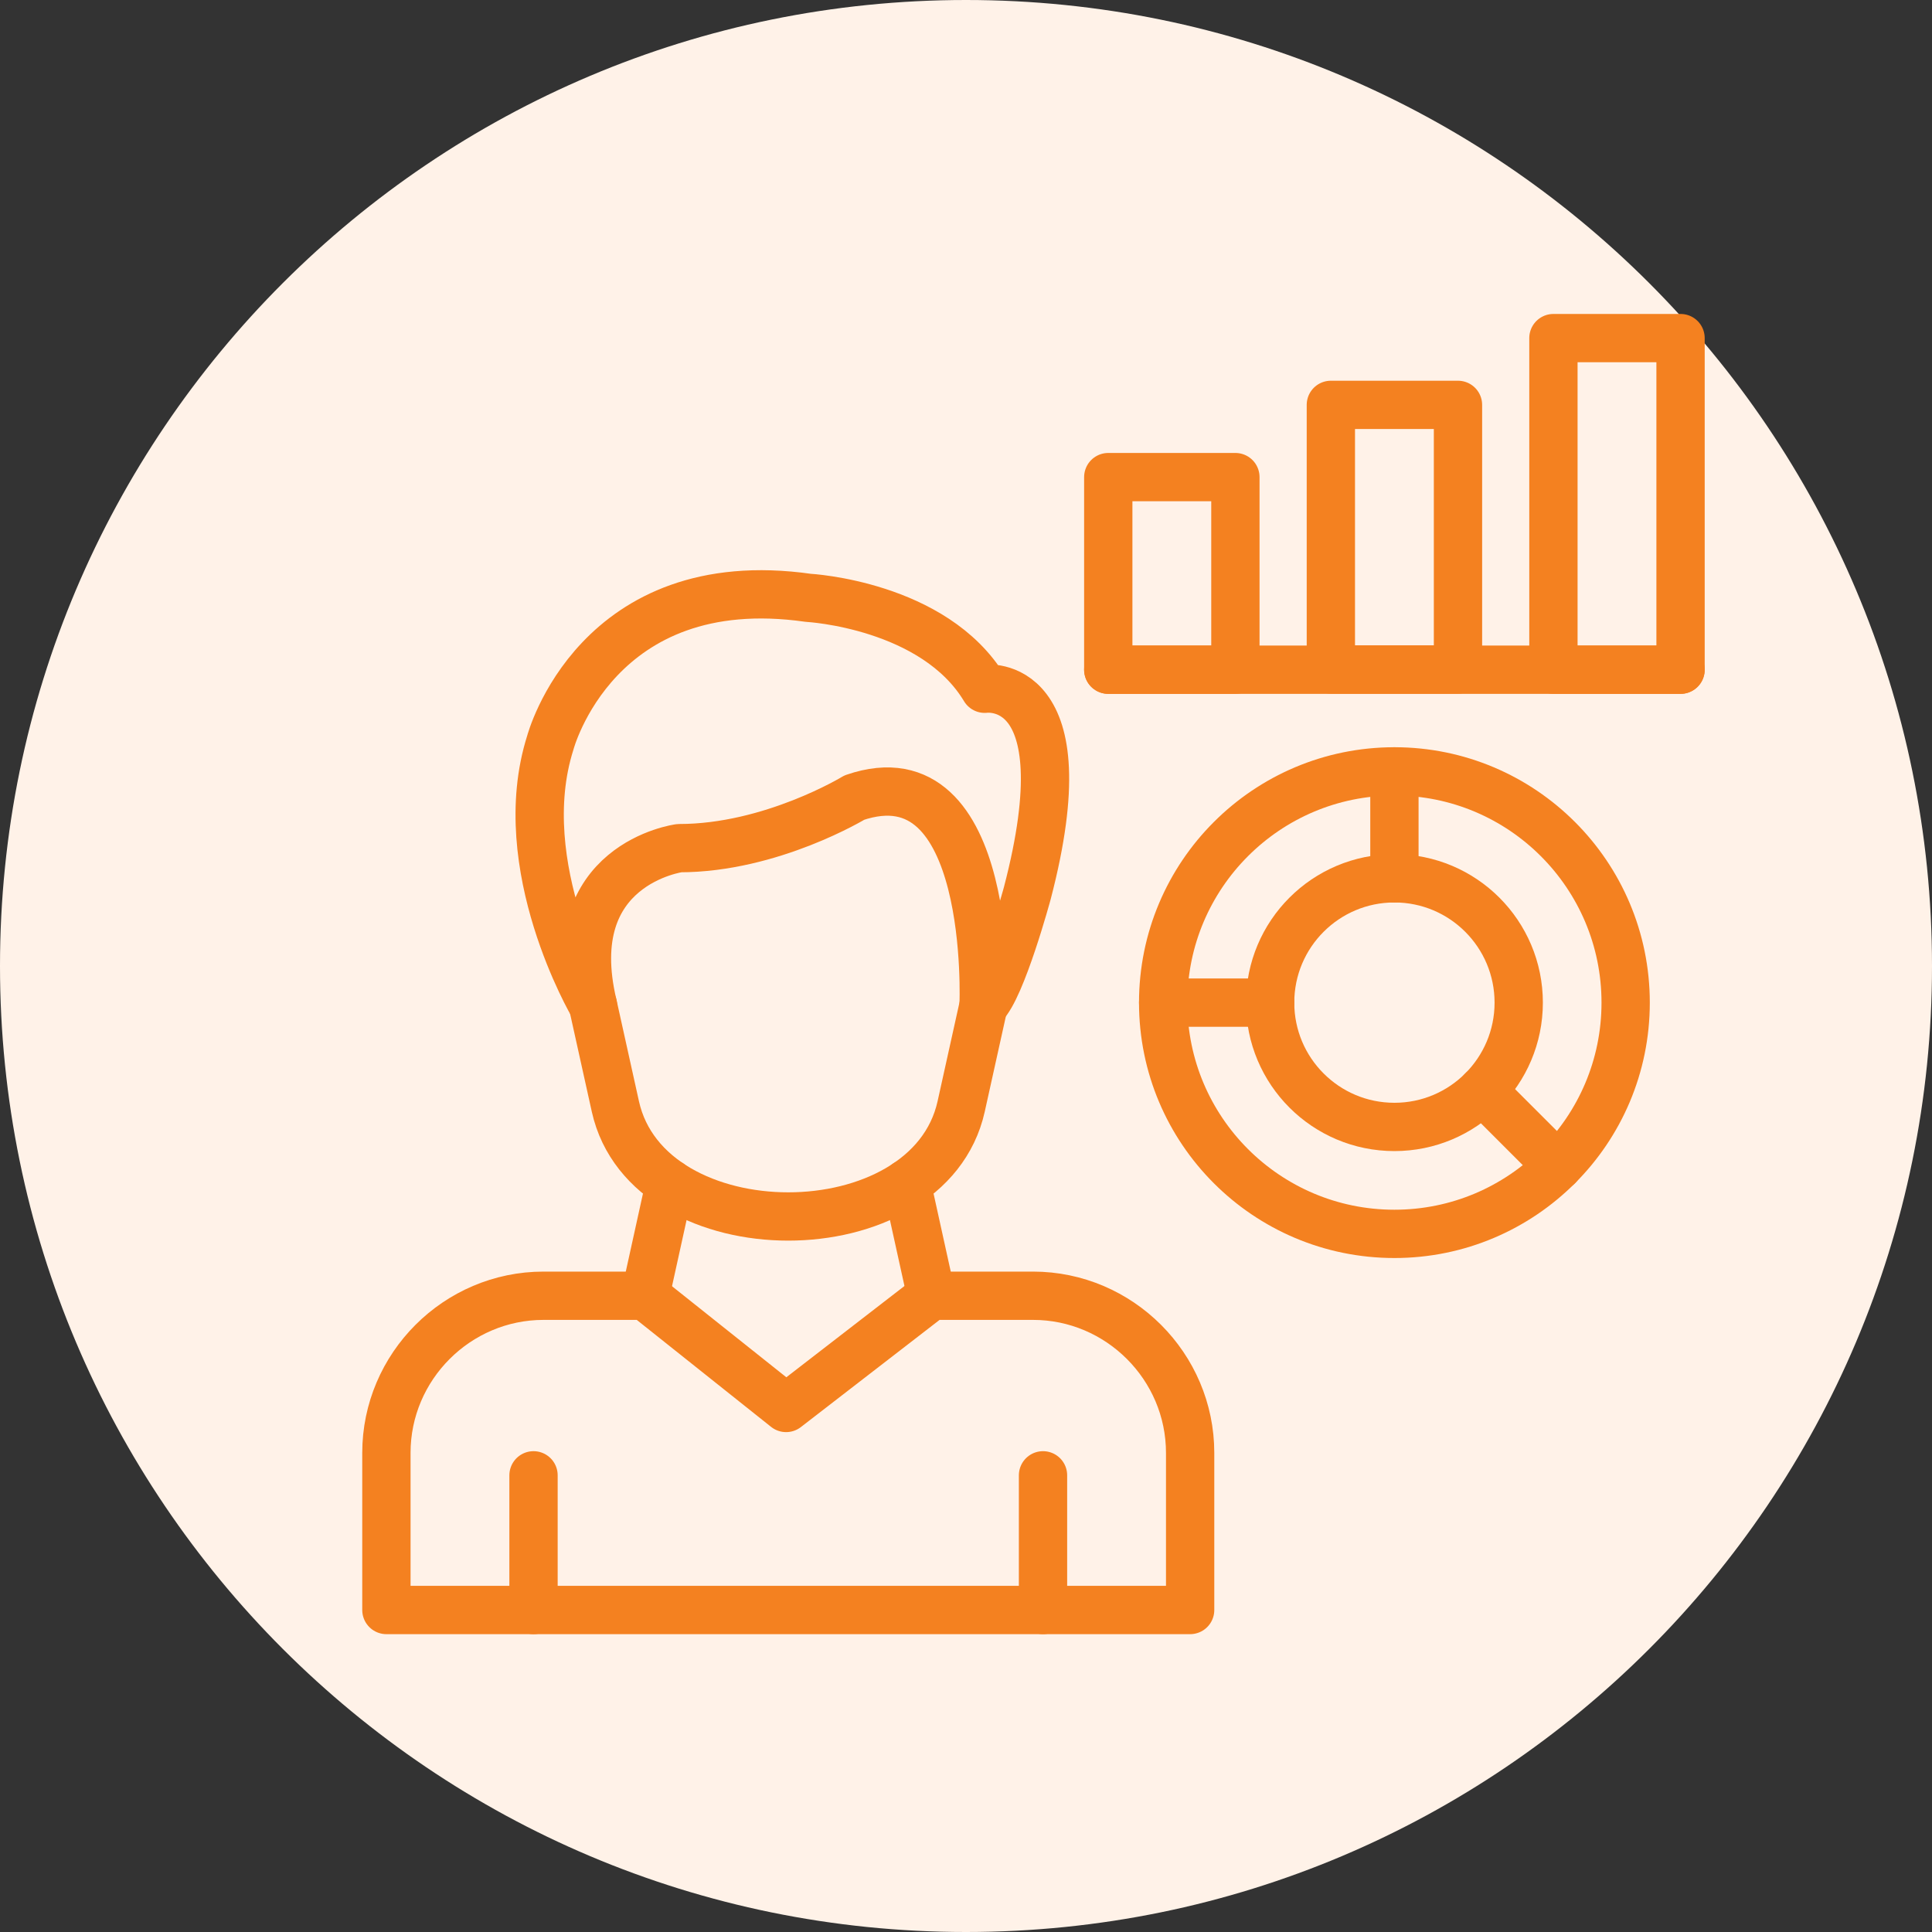
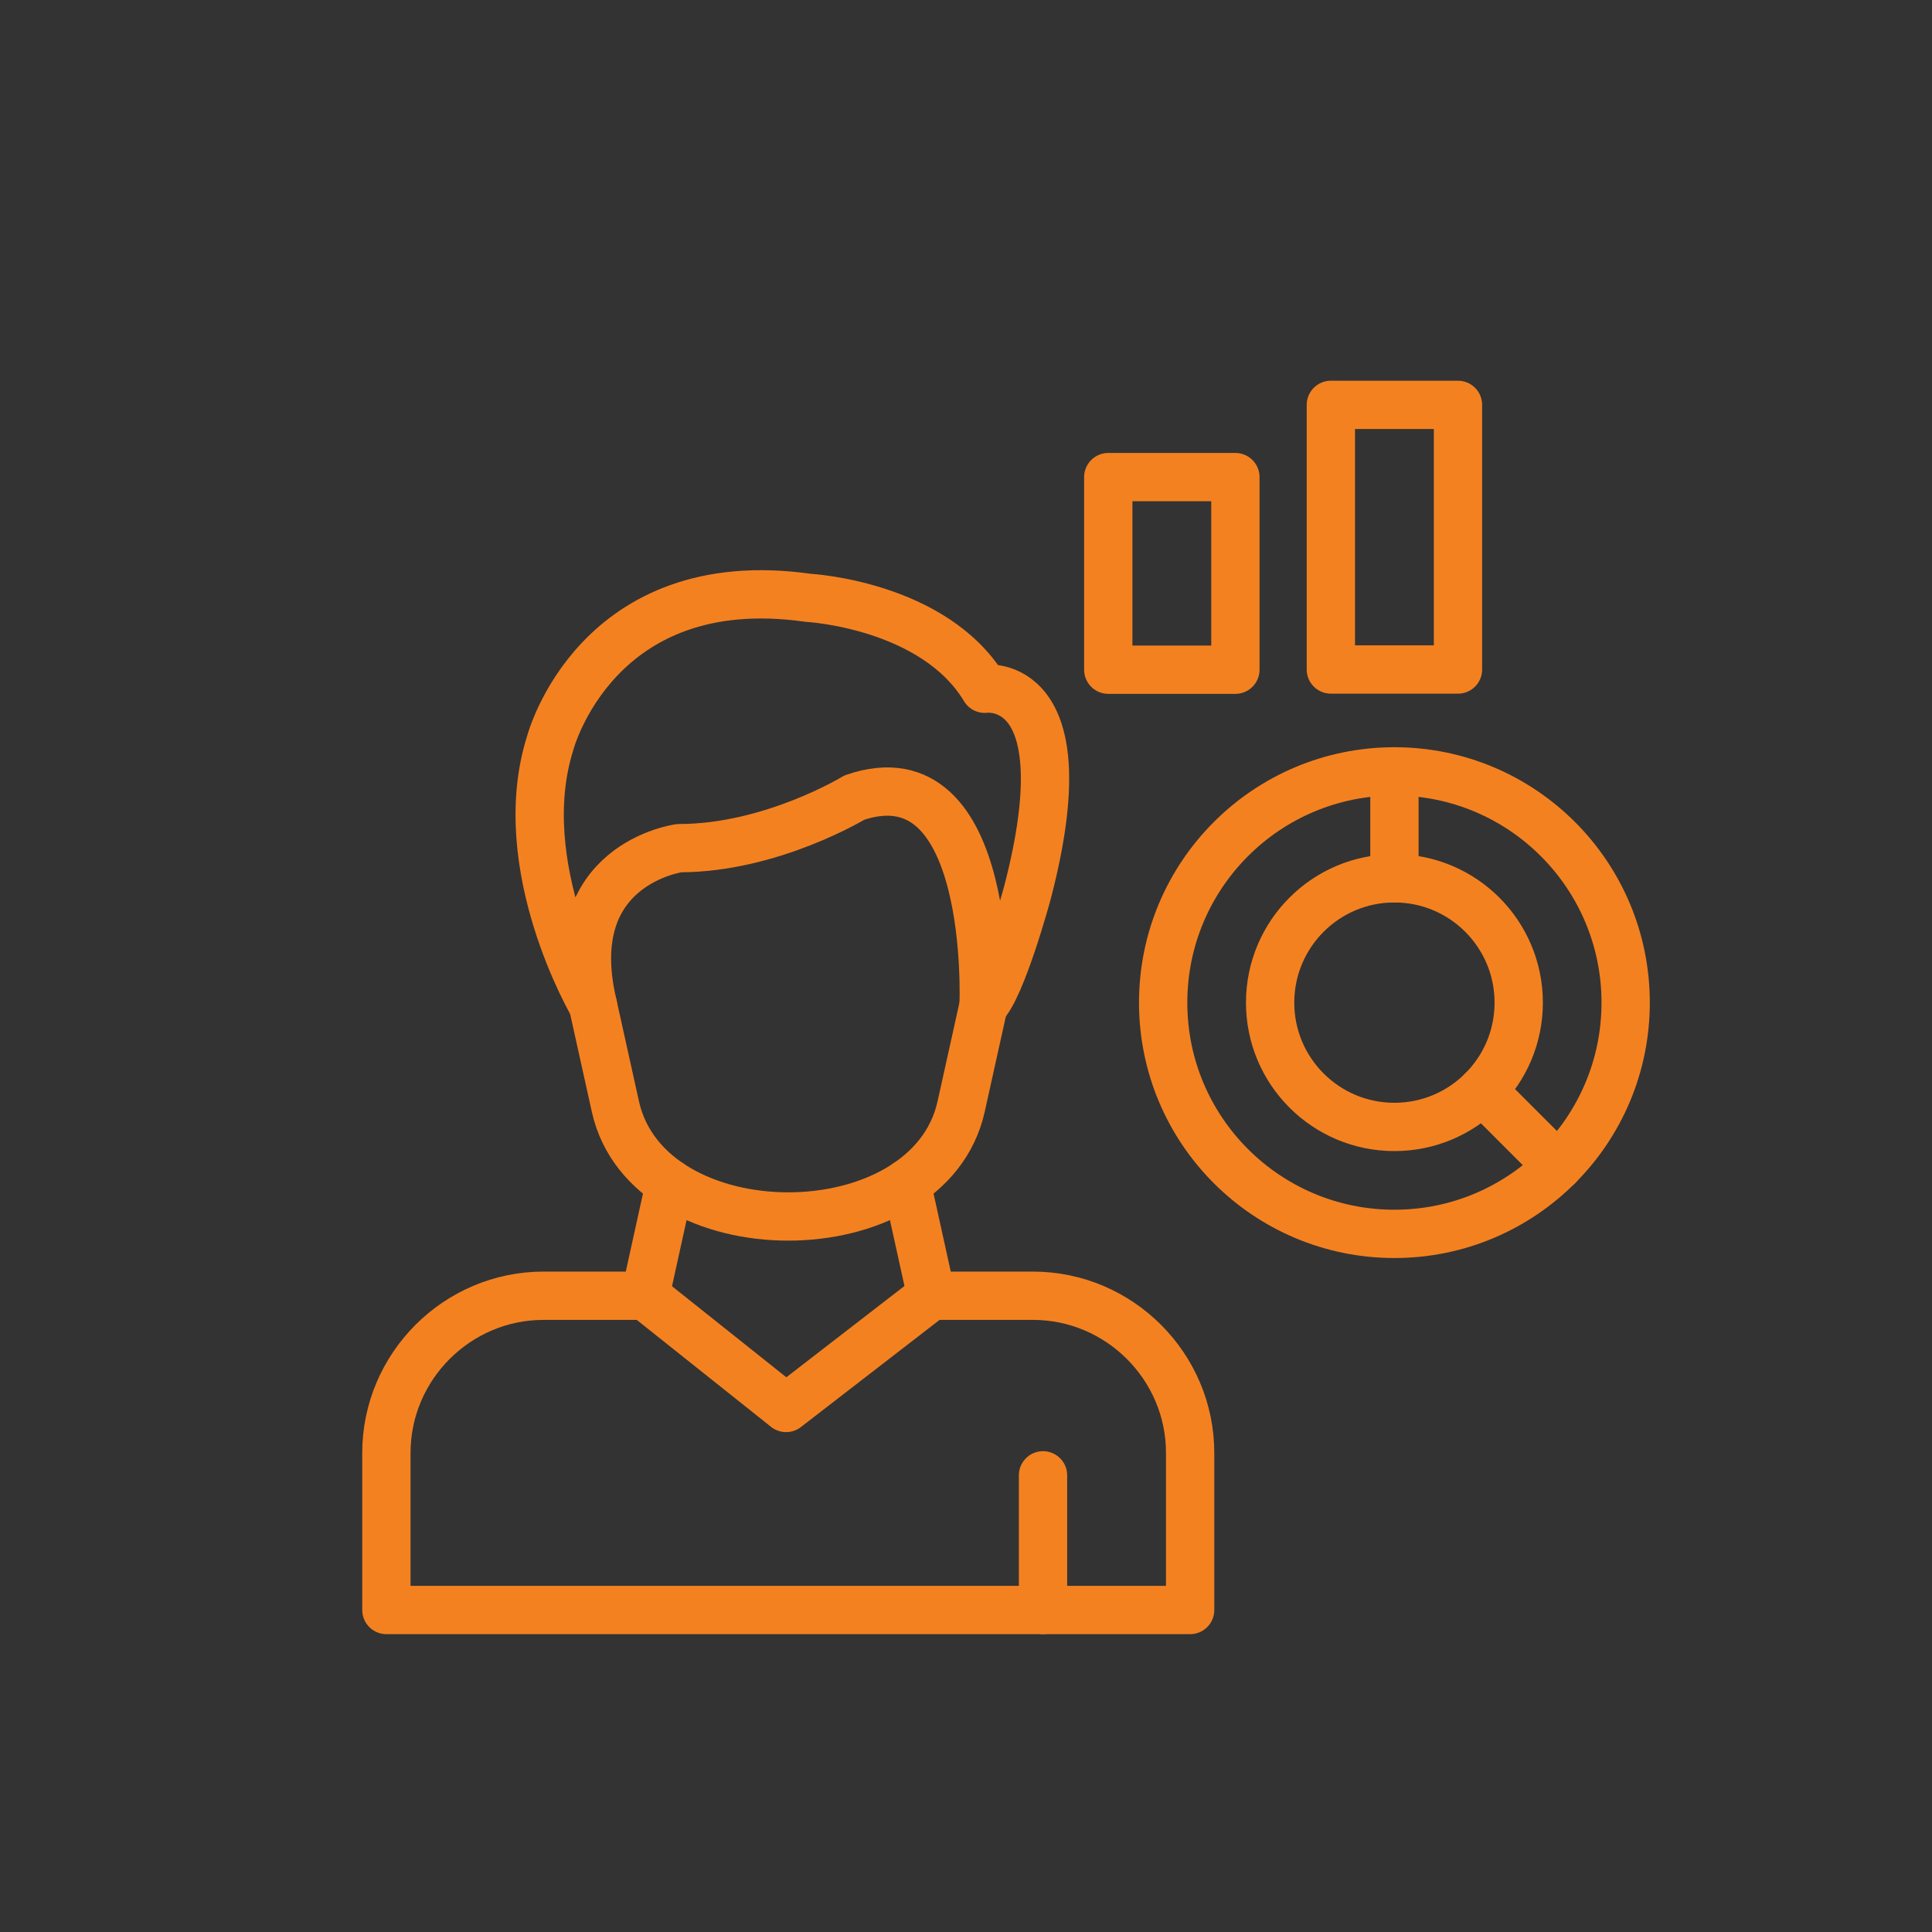
<svg xmlns="http://www.w3.org/2000/svg" width="80" height="80" viewBox="0 0 80 80" fill="none">
  <rect x="0" y="0" width="80" height="80" fill="#333333" stroke="none" />
-   <path d="M40 80C62.092 80 80 62.091 80 40C80 17.909 62.092 0 40 0C17.909 0 6.10352e-05 17.909 6.10352e-05 40C6.10352e-05 62.091 17.909 80 40 80Z" fill="#FFF2E8" />
  <path fill-rule="evenodd" clip-rule="evenodd" d="M42.54 36.979C44.907 27.918 40.775 28.52 40.775 28.52C38.682 25.036 33.472 24.755 33.472 24.755C24.693 23.506 22.787 30.754 22.787 30.754C21.163 35.862 24.553 41.626 24.553 41.626C23.154 35.776 28.13 35.12 28.13 35.12C31.941 35.12 35.378 33.026 35.378 33.026C41.189 31.035 40.728 41.626 40.728 41.626C41.47 40.931 42.54 36.979 42.54 36.979Z" stroke="#F48120" stroke-width="2" stroke-linecap="round" stroke-linejoin="round" />
  <path d="M40.728 41.626L39.799 45.82C38.447 51.889 26.833 51.889 25.482 45.82L24.553 41.626" stroke="#F48120" stroke-width="2" stroke-linecap="round" stroke-linejoin="round" />
  <path fill-rule="evenodd" clip-rule="evenodd" d="M22.506 53.654H26.716L32.551 58.301L38.565 53.654H42.775C46.352 53.654 49.281 56.583 49.281 60.16V66.667H16V60.16C16 56.583 18.929 53.654 22.506 53.654Z" stroke="#F48120" stroke-width="2" stroke-linecap="round" stroke-linejoin="round" />
-   <path d="M22.092 66.667V61.09" stroke="#F48120" stroke-width="2" stroke-linecap="round" stroke-linejoin="round" />
  <path d="M43.189 66.667V61.09" stroke="#F48120" stroke-width="2" stroke-linecap="round" stroke-linejoin="round" />
  <path d="M27.739 49.007L26.716 53.654M38.565 53.654L37.541 49.007" stroke="#F48120" stroke-width="2" stroke-linecap="round" stroke-linejoin="round" />
  <path d="M51.155 19.756H45.891V27.731H51.155V19.756Z" stroke="#F48120" stroke-width="2" stroke-linecap="round" stroke-linejoin="round" />
  <path d="M60.372 16.765H55.108V27.723H60.372V16.765Z" stroke="#F48120" stroke-width="2" stroke-linecap="round" stroke-linejoin="round" />
-   <path d="M69.588 14H64.324V27.731H69.588V14Z" stroke="#F48120" stroke-width="2" stroke-linecap="round" stroke-linejoin="round" />
-   <path d="M45.891 27.731H69.588" stroke="#F48120" stroke-width="2" stroke-linecap="round" stroke-linejoin="round" />
  <path d="M57.74 51.092C63.028 51.092 67.315 46.805 67.315 41.517C67.315 36.228 63.028 31.941 57.74 31.941C52.451 31.941 48.164 36.228 48.164 41.517C48.164 46.805 52.451 51.092 57.74 51.092Z" stroke="#F48120" stroke-width="2" stroke-linecap="round" stroke-linejoin="round" />
  <path d="M57.74 46.664C60.582 46.664 62.887 44.359 62.887 41.517C62.887 38.674 60.582 36.369 57.74 36.369C54.897 36.369 52.593 38.674 52.593 41.517C52.593 44.359 54.897 46.664 57.74 46.664Z" stroke="#F48120" stroke-width="2" stroke-linecap="round" stroke-linejoin="round" />
  <path d="M57.74 36.369V31.941" stroke="#F48120" stroke-width="2" stroke-linecap="round" stroke-linejoin="round" />
  <path d="M61.379 45.156L64.511 48.288" stroke="#F48120" stroke-width="2" stroke-linecap="round" stroke-linejoin="round" />
-   <path d="M52.593 41.517H48.164" stroke="#F48120" stroke-width="2" stroke-linecap="round" stroke-linejoin="round" />
</svg>